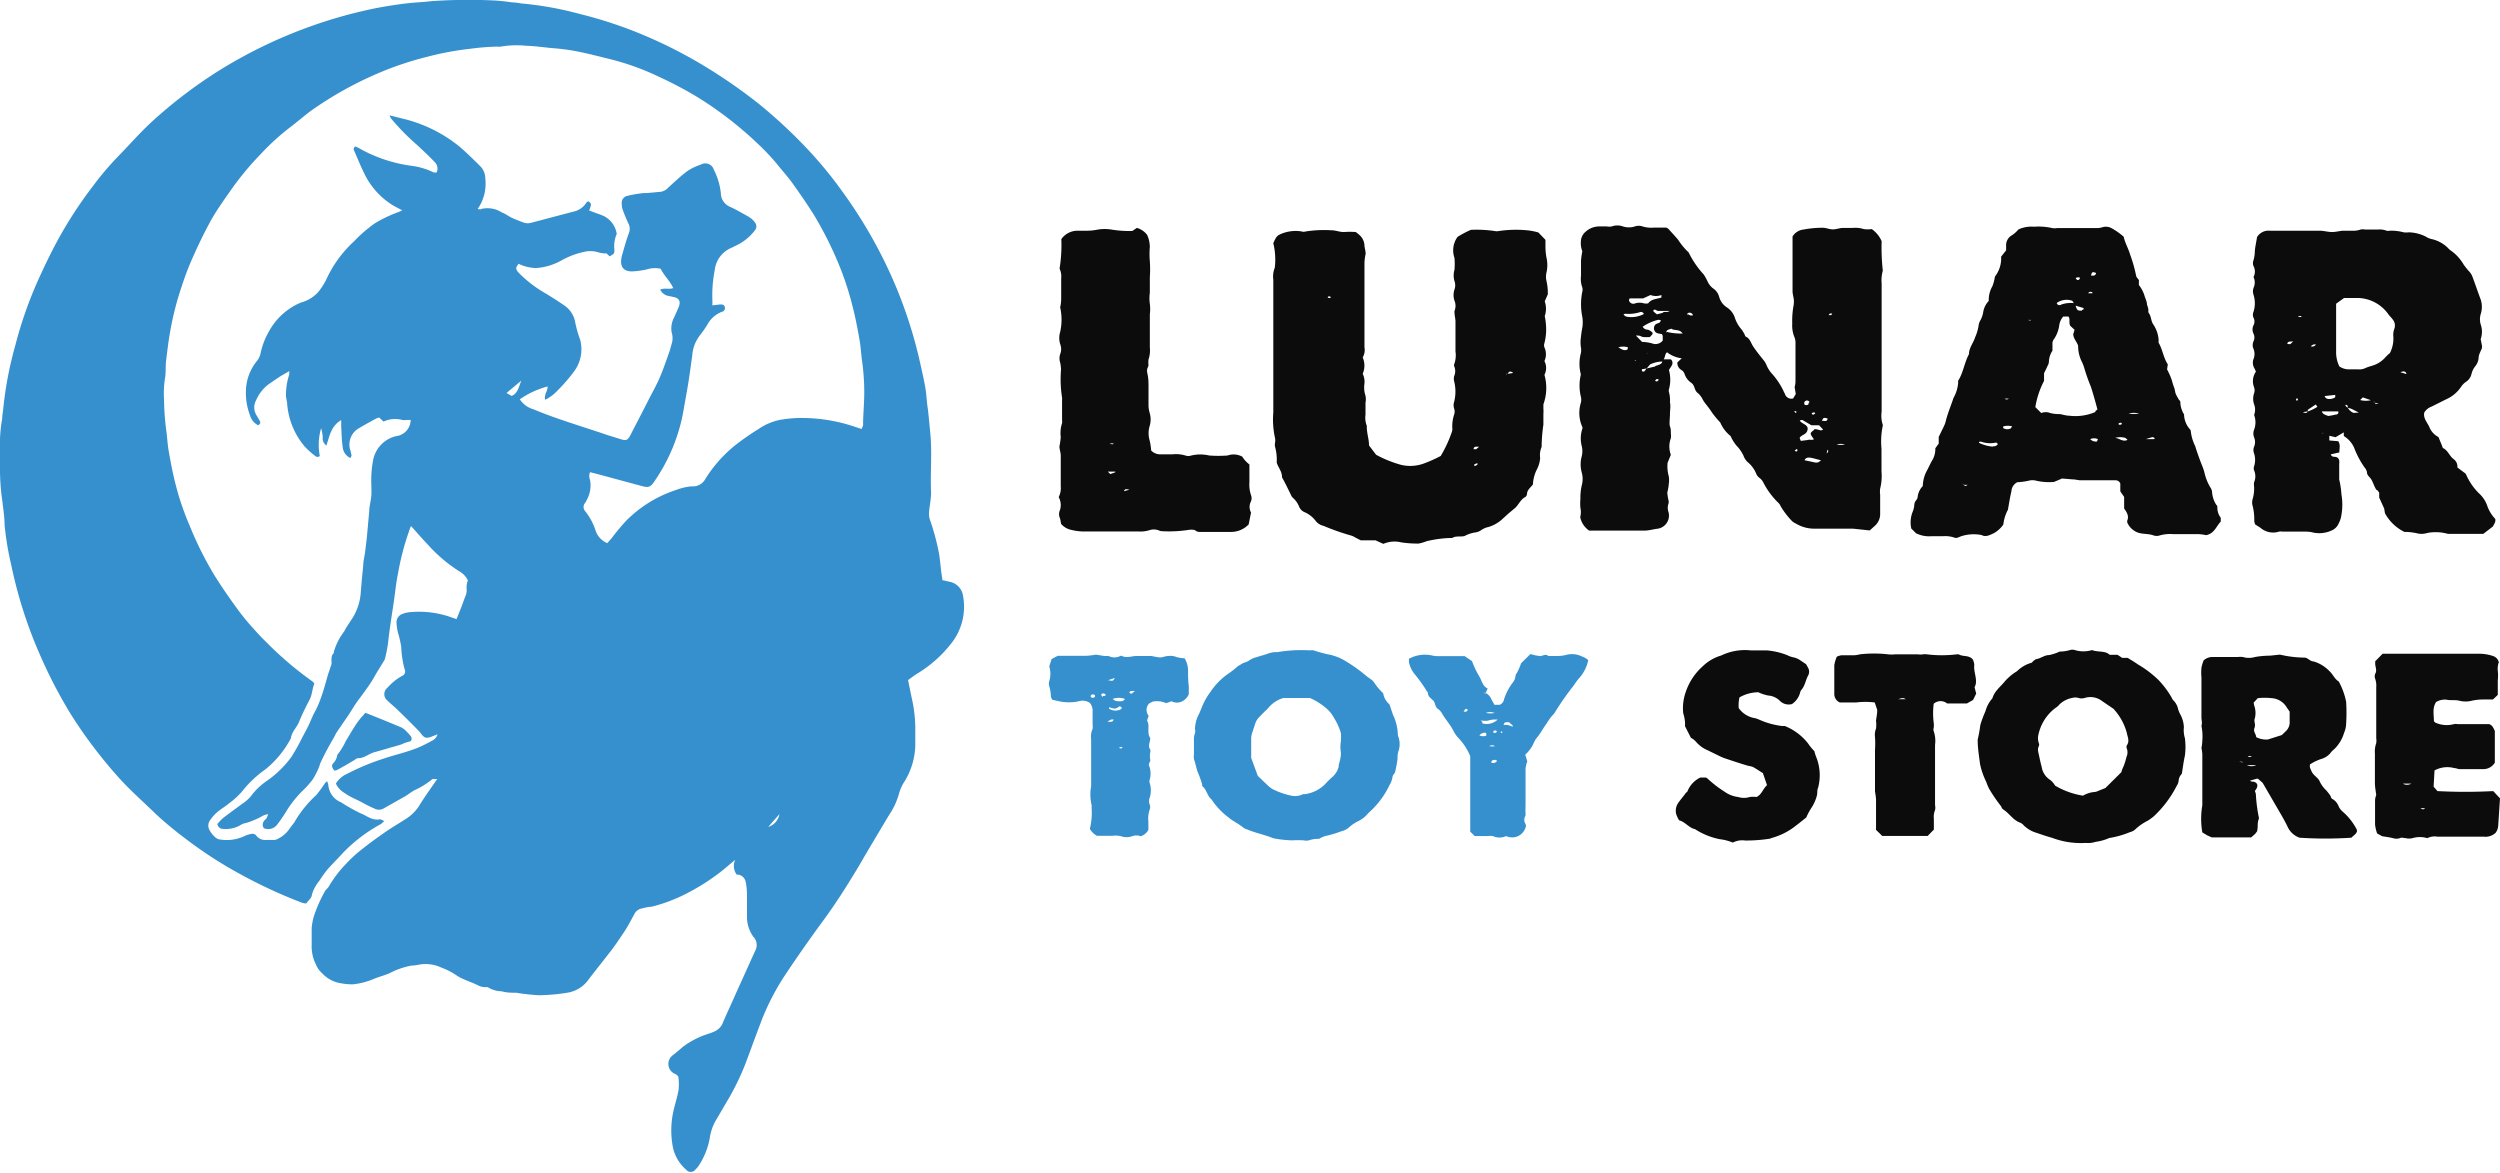
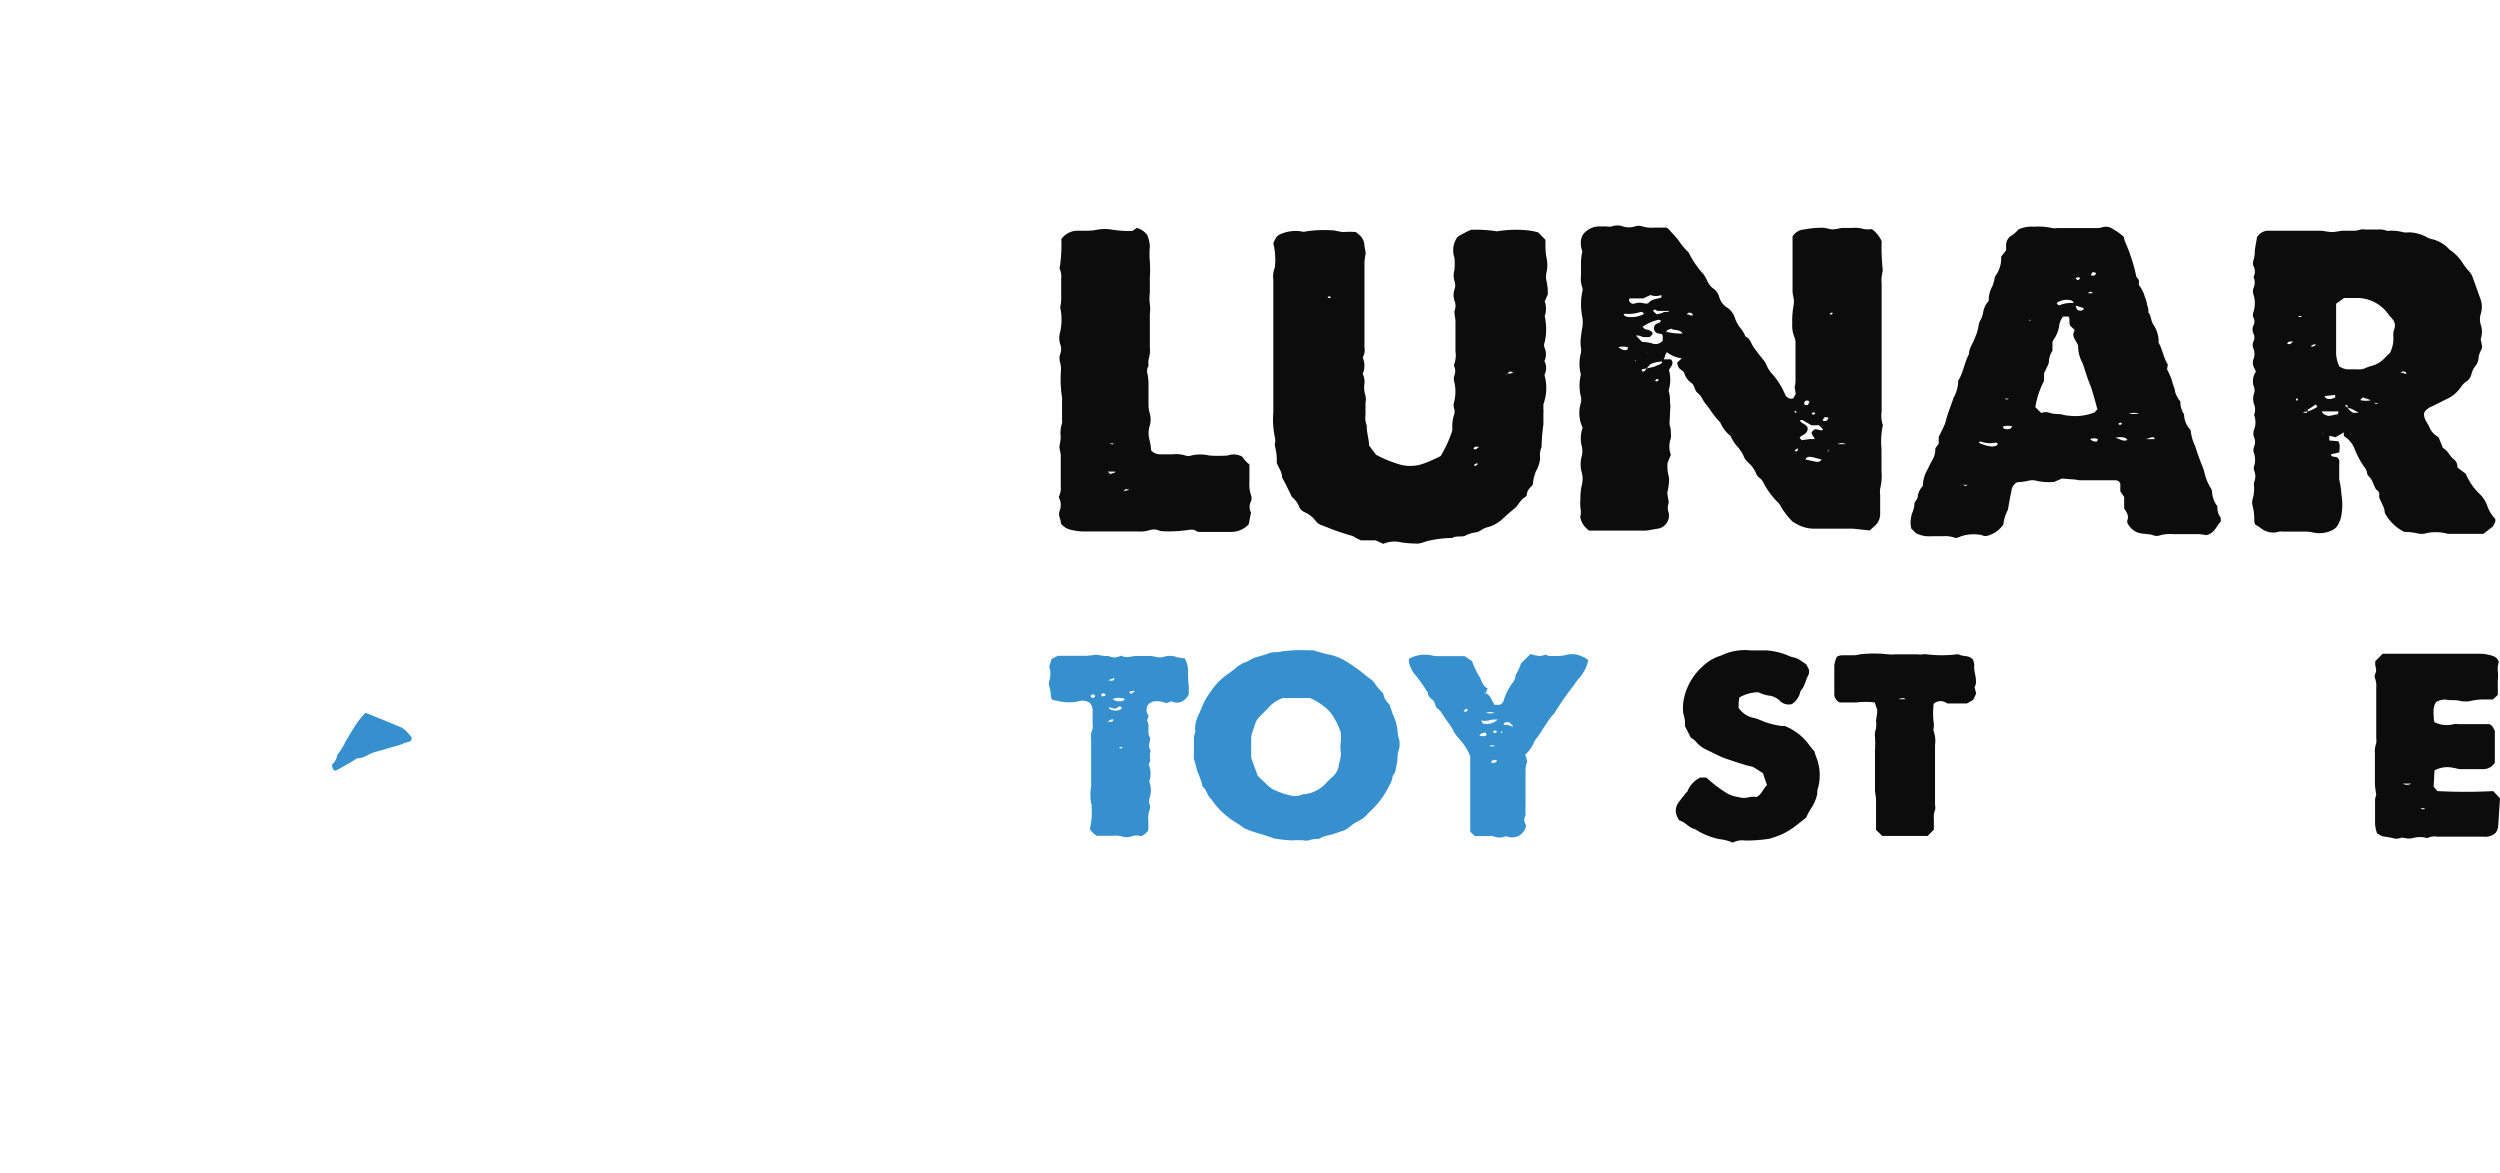
<svg xmlns="http://www.w3.org/2000/svg" id="Layer_1" data-name="Layer 1" viewBox="0 0 169.48 79.5">
  <defs>
    <style>.cls-1{fill:#0d0c0d;}.cls-2{fill:#3690ce;}</style>
  </defs>
-   <path class="cls-1" d="M135.75,37.27l.37-.33a1.09,1.09,0,0,0,.34-.85c0-.42,0-.83,0-1.25a1.41,1.41,0,0,1,0-.41,3.54,3.54,0,0,0,.09-1.17c0-.51,0-1,0-1.53a5.23,5.23,0,0,1,.08-1.53.14.14,0,0,0,0-.11,2,2,0,0,1-.07-.88c0-1.89,0-3.79,0-5.68v-3a2.41,2.41,0,0,1,.08-.87,14.3,14.3,0,0,1-.08-2,1.93,1.93,0,0,0-.67-.82,1.88,1.88,0,0,1-.54,0,1.93,1.93,0,0,0-.75-.08c-.22,0-.44,0-.65,0s-.47.1-.7.1-.45-.11-.69-.11a7,7,0,0,0-1.29.12,1,1,0,0,0-.75.47c0,1.23,0,2.5,0,3.76a3.06,3.06,0,0,0,.07.4,1.53,1.53,0,0,1,0,.52,5.67,5.67,0,0,0-.09,1.23,2.05,2.05,0,0,0,.15.92,1.08,1.08,0,0,1,.07.46v2.37c0,.19,0,.39-.06.55l.08.47-.18.3A.45.45,0,0,1,130,28a2.26,2.26,0,0,1-.11-.22,4.88,4.88,0,0,0-.75-1.12,1.93,1.93,0,0,1-.38-.59,1.41,1.41,0,0,0-.24-.39c-.22-.27-.44-.55-.64-.84s-.22-.55-.51-.7c-.06,0-.08-.13-.12-.2a3,3,0,0,0-.19-.3,2.23,2.23,0,0,1-.44-.76,1.33,1.33,0,0,0-.55-.73,1.24,1.24,0,0,1-.52-.7,1,1,0,0,0-.43-.6,1.23,1.23,0,0,1-.36-.46,3.54,3.54,0,0,0-.26-.47,6.31,6.31,0,0,1-1-1.45.35.35,0,0,0-.11-.13,4.68,4.68,0,0,1-.63-.78c-.21-.25-.44-.49-.66-.74l-.13-.08h-.86a2,2,0,0,1-.76-.08.78.78,0,0,0-.52,0,1.32,1.32,0,0,1-.81,0,1.08,1.08,0,0,0-.75,0,1,1,0,0,1-.35,0h-.53a1.38,1.38,0,0,0-.91.37.89.89,0,0,0-.31.67,1.42,1.42,0,0,0,.1.64,6.33,6.33,0,0,0-.09.63c0,.17,0,.35,0,.52s0,.35,0,.52a1.64,1.64,0,0,0,.08.76.6.6,0,0,1,0,.35,4.26,4.26,0,0,0,0,1.63,2.26,2.26,0,0,1,0,.82q-.06.31-.09.63a2.29,2.29,0,0,0,0,.64,1,1,0,0,1,0,.41,2.85,2.85,0,0,0,0,1.45,3.17,3.17,0,0,0,0,1.5.81.81,0,0,1,0,.41,2.36,2.36,0,0,0,0,1.39l.12.32a2.07,2.07,0,0,0-.06,1.23,1.47,1.47,0,0,1,0,.69,2.05,2.05,0,0,0,0,1.1,1.65,1.65,0,0,1,0,.88,3.67,3.67,0,0,0-.09.93,2.89,2.89,0,0,0,0,.59,1.37,1.37,0,0,1,0,.57.17.17,0,0,0,0,.12,1.46,1.46,0,0,0,.59.85h3c.26,0,.52,0,.77,0s.54-.08.81-.12a.9.9,0,0,0,.8-1.14.86.86,0,0,1,0-.57.46.46,0,0,0,0-.23,3.28,3.28,0,0,1-.08-.52,3.51,3.51,0,0,0,.1-.58,1.78,1.78,0,0,0,0-.52,2.45,2.45,0,0,1-.08-.92l.22-.54a1.59,1.59,0,0,1,0-1.12,1.3,1.3,0,0,0,0-.34c0-.16,0-.31-.06-.47s0-.54,0-.82.06-.54,0-.81a2.09,2.09,0,0,0-.07-.7.33.33,0,0,1,0-.17,2.46,2.46,0,0,0,0-1.32c.07-.12.15-.21.2-.32a.32.32,0,0,0-.07-.4h-.49c.11-.13.07-.34.23-.48a2,2,0,0,0,1,.41l-.3.28a.56.56,0,0,0,.27.51.49.49,0,0,1,.22.27,1.17,1.17,0,0,0,.45.6c.26.17.2.52.44.69a1.34,1.34,0,0,1,.35.46,2.6,2.6,0,0,0,.27.38c.11.15.22.28.31.43a6,6,0,0,0,.6.73,2.36,2.36,0,0,0,.7.92,2.69,2.69,0,0,0,.41.66,2.52,2.52,0,0,1,.46.66,1.11,1.11,0,0,0,.28.44,2,2,0,0,1,.59.8.64.64,0,0,0,.21.27.91.91,0,0,1,.29.36,5.3,5.3,0,0,0,1,1.34.67.67,0,0,1,.16.24,5.46,5.46,0,0,0,.77,1,.89.89,0,0,0,.25.16,2.43,2.43,0,0,0,1.29.35c.86,0,1.73,0,2.6,0ZM118.6,21.69l0,0v0Zm3.1-.48a.06.06,0,0,1,0,0h0Zm-2.21.33h.9l.5-.23a1.05,1.05,0,0,0,.74,0l0,.17c-.3.11-.67.08-.9.4a1.22,1.22,0,0,1-.27,0,1,1,0,0,0-.62,0,.3.3,0,0,1-.41-.22S119.46,21.54,119.49,21.54ZM119,32.25l-.14,0s0,0,0,0l.1,0Zm.35-7.26c-.23.14-.42,0-.64-.14a1.28,1.28,0,0,1,.65,0C119.34,24.92,119.35,25,119.33,25Zm-.06-2.21c-.07,0-.13-.06-.2-.11s.07-.09.09-.09a2.56,2.56,0,0,0,1-.11.2.2,0,0,1,.26.13A1.84,1.84,0,0,1,119.27,22.78Zm.61,3-.09-.05,0,0,.09,0Zm0-1.72a.86.86,0,0,1,.16,0c.12,0,.22.08.34.1a3.36,3.36,0,0,0,.45,0l.18-.2c0-.06,0-.13-.07-.16a.77.77,0,0,0-.25-.14c-.13,0-.26-.05-.35-.2a3.16,3.16,0,0,1,1.06-.47s.1,0,.18.05a.56.56,0,0,1-.1.14c-.08.05-.19.06-.26.12a.36.36,0,0,0,.09.59,2.17,2.17,0,0,0,.33.07,1.33,1.33,0,0,1,.06.12v.32a.63.63,0,0,1-.72.19,2.73,2.73,0,0,0-.68-.1Zm.83,1.21a.17.17,0,0,1-.1,0s0,0,0,0a.29.29,0,0,1,.1,0Zm.46,1.89c.05-.12.12-.2.26-.12C121.41,27.12,121.35,27.22,121.21,27.13Zm0-1-.56.13-.17.21c-.12,0-.17,0-.15-.16l.32-.05.24-.28a2,2,0,0,1,.82-.19C121.66,26,121.45,26.05,121.25,26.11Zm.52-3.64-.38.1a2.54,2.54,0,0,1-.24-.2.25.25,0,0,1,0-.09c.13-.09.21.06.32.06h.41l.36,0C122.05,22.5,121.9,22.43,121.77,22.47Zm.25,1.34c0-.21.19-.2.34-.27.21.16.55,0,.77.33A4.08,4.08,0,0,1,122,23.81Zm1.42-1.2s0-.12.06-.13a.24.24,0,0,1,.33.15A.33.33,0,0,1,123.44,22.61Zm6.16,8.82-.1,0v0l.13,0Zm.18-2.37s0,0,0,0l.09,0,0,0Zm.33,1.53H130v0h.13Zm1.78-1.32a.27.27,0,0,1,.15-.05s.06,0,.08.06a.11.11,0,0,1,0,0,.51.51,0,0,1-.13.09s-.09,0-.1-.06S131.87,29.28,131.89,29.27Zm-.22-.7c0,.08,0,.14-.12.15s-.17,0-.18-.14A.19.19,0,0,1,131.67,28.57Zm-.93.54.13.08-.09.07-.08-.12S130.74,29.11,130.74,29.11Zm-.08,2.74.22-.16C130.89,31.86,130.83,32,130.66,31.85Zm1.67.75a.53.53,0,0,1-.28,0l-.66-.14c.1-.2.26-.19.41-.17s.44.11.7.17C132.44,32.52,132.39,32.59,132.33,32.6Zm-.46-.75h0l0,0Zm.16-1.44c-.29.23-.29.23,0,.63-.14.08-.29,0-.43.05l-.46.06L131,31c.12-.23.48-.21.54-.56s-.37-.37-.53-.61a.2.2,0,0,1,.26,0l.53.31h.52l.27.29C132.41,30.57,132.26,30.38,132,30.41Zm.53-.58c.11-.27.11-.27.4-.2C132.87,29.85,132.8,29.88,132.56,29.83Zm.33,2.17.06-.25s0,0,0,0S133,31.84,132.89,32Zm.3-9.38a.57.57,0,0,1-.16,0,.37.37,0,0,1,.09-.11s0,0,.08,0S133.21,22.61,133.19,22.62Zm.38,8.8a.6.6,0,0,1,.56,0Z" transform="translate(-9 -1.31)" />
+   <path class="cls-1" d="M135.75,37.27l.37-.33a1.09,1.09,0,0,0,.34-.85c0-.42,0-.83,0-1.25a1.41,1.41,0,0,1,0-.41,3.54,3.54,0,0,0,.09-1.17c0-.51,0-1,0-1.53a5.23,5.23,0,0,1,.08-1.53.14.14,0,0,0,0-.11,2,2,0,0,1-.07-.88c0-1.89,0-3.79,0-5.68v-3a2.41,2.41,0,0,1,.08-.87,14.3,14.3,0,0,1-.08-2,1.93,1.93,0,0,0-.67-.82,1.88,1.88,0,0,1-.54,0,1.93,1.93,0,0,0-.75-.08c-.22,0-.44,0-.65,0s-.47.1-.7.1-.45-.11-.69-.11a7,7,0,0,0-1.29.12,1,1,0,0,0-.75.47c0,1.23,0,2.5,0,3.76a3.06,3.06,0,0,0,.07.4,1.53,1.53,0,0,1,0,.52,5.67,5.67,0,0,0-.09,1.23,2.05,2.05,0,0,0,.15.92,1.08,1.08,0,0,1,.07.46v2.37c0,.19,0,.39-.06.55l.08.47-.18.3A.45.45,0,0,1,130,28a2.26,2.26,0,0,1-.11-.22,4.88,4.88,0,0,0-.75-1.12,1.93,1.93,0,0,1-.38-.59,1.41,1.41,0,0,0-.24-.39c-.22-.27-.44-.55-.64-.84s-.22-.55-.51-.7c-.06,0-.08-.13-.12-.2a3,3,0,0,0-.19-.3,2.23,2.23,0,0,1-.44-.76,1.33,1.33,0,0,0-.55-.73,1.24,1.24,0,0,1-.52-.7,1,1,0,0,0-.43-.6,1.23,1.23,0,0,1-.36-.46,3.54,3.54,0,0,0-.26-.47,6.31,6.31,0,0,1-1-1.45.35.35,0,0,0-.11-.13,4.68,4.68,0,0,1-.63-.78c-.21-.25-.44-.49-.66-.74l-.13-.08h-.86a2,2,0,0,1-.76-.08.78.78,0,0,0-.52,0,1.32,1.32,0,0,1-.81,0,1.08,1.08,0,0,0-.75,0,1,1,0,0,1-.35,0h-.53a1.38,1.38,0,0,0-.91.37.89.89,0,0,0-.31.67,1.42,1.42,0,0,0,.1.64,6.33,6.33,0,0,0-.09.63c0,.17,0,.35,0,.52s0,.35,0,.52a1.64,1.64,0,0,0,.08.76.6.6,0,0,1,0,.35,4.26,4.26,0,0,0,0,1.63,2.26,2.26,0,0,1,0,.82q-.06.31-.09.63a2.29,2.29,0,0,0,0,.64,1,1,0,0,1,0,.41,2.85,2.85,0,0,0,0,1.45,3.17,3.17,0,0,0,0,1.5.81.81,0,0,1,0,.41,2.36,2.36,0,0,0,0,1.39l.12.32a2.07,2.07,0,0,0-.06,1.23,1.47,1.47,0,0,1,0,.69,2.05,2.05,0,0,0,0,1.1,1.65,1.65,0,0,1,0,.88,3.67,3.67,0,0,0-.09.93,2.89,2.89,0,0,0,0,.59,1.37,1.37,0,0,1,0,.57.17.17,0,0,0,0,.12,1.46,1.46,0,0,0,.59.85h3c.26,0,.52,0,.77,0s.54-.08.81-.12a.9.9,0,0,0,.8-1.14.86.86,0,0,1,0-.57.46.46,0,0,0,0-.23,3.28,3.28,0,0,1-.08-.52,3.51,3.51,0,0,0,.1-.58,1.78,1.78,0,0,0,0-.52,2.45,2.45,0,0,1-.08-.92l.22-.54a1.59,1.59,0,0,1,0-1.12,1.3,1.3,0,0,0,0-.34c0-.16,0-.31-.06-.47s0-.54,0-.82.06-.54,0-.81a2.09,2.09,0,0,0-.07-.7.33.33,0,0,1,0-.17,2.46,2.46,0,0,0,0-1.32c.07-.12.15-.21.2-.32a.32.32,0,0,0-.07-.4h-.49c.11-.13.07-.34.23-.48a2,2,0,0,0,1,.41l-.3.28a.56.56,0,0,0,.27.51.49.49,0,0,1,.22.27,1.17,1.17,0,0,0,.45.6c.26.17.2.52.44.69a1.34,1.34,0,0,1,.35.46,2.6,2.6,0,0,0,.27.38c.11.15.22.28.31.43a6,6,0,0,0,.6.73,2.36,2.36,0,0,0,.7.92,2.69,2.69,0,0,0,.41.66,2.52,2.52,0,0,1,.46.66,1.11,1.11,0,0,0,.28.44,2,2,0,0,1,.59.8.64.64,0,0,0,.21.27.91.91,0,0,1,.29.36,5.3,5.3,0,0,0,1,1.34.67.67,0,0,1,.16.24,5.46,5.46,0,0,0,.77,1,.89.89,0,0,0,.25.16,2.43,2.43,0,0,0,1.29.35c.86,0,1.73,0,2.6,0ZM118.6,21.69l0,0v0Zm3.1-.48a.06.06,0,0,1,0,0h0Zm-2.21.33h.9l.5-.23a1.05,1.05,0,0,0,.74,0l0,.17c-.3.11-.67.08-.9.4a1.22,1.22,0,0,1-.27,0,1,1,0,0,0-.62,0,.3.3,0,0,1-.41-.22S119.46,21.54,119.49,21.54ZM119,32.25l-.14,0s0,0,0,0l.1,0Zm.35-7.26c-.23.14-.42,0-.64-.14a1.28,1.28,0,0,1,.65,0C119.34,24.92,119.35,25,119.33,25Zm-.06-2.21c-.07,0-.13-.06-.2-.11s.07-.09.09-.09a2.56,2.56,0,0,0,1-.11.2.2,0,0,1,.26.13A1.84,1.84,0,0,1,119.27,22.78Zm.61,3-.09-.05,0,0,.09,0Zm0-1.72a.86.86,0,0,1,.16,0c.12,0,.22.08.34.1a3.36,3.36,0,0,0,.45,0l.18-.2c0-.06,0-.13-.07-.16a.77.77,0,0,0-.25-.14c-.13,0-.26-.05-.35-.2a3.16,3.16,0,0,1,1.06-.47s.1,0,.18.05a.56.56,0,0,1-.1.14c-.08.05-.19.06-.26.12a.36.36,0,0,0,.09.59,2.17,2.17,0,0,0,.33.07,1.33,1.33,0,0,1,.06.12v.32a.63.63,0,0,1-.72.19,2.73,2.73,0,0,0-.68-.1Zm.83,1.21a.17.17,0,0,1-.1,0s0,0,0,0a.29.29,0,0,1,.1,0Zm.46,1.89c.05-.12.12-.2.26-.12C121.41,27.12,121.35,27.22,121.21,27.13Zm0-1-.56.13-.17.21c-.12,0-.17,0-.15-.16l.32-.05.24-.28a2,2,0,0,1,.82-.19C121.66,26,121.45,26.05,121.25,26.11Zm.52-3.64-.38.1a2.54,2.54,0,0,1-.24-.2.25.25,0,0,1,0-.09c.13-.09.21.06.32.06h.41l.36,0C122.05,22.5,121.9,22.43,121.77,22.47Zm.25,1.34c0-.21.19-.2.34-.27.21.16.55,0,.77.33A4.08,4.08,0,0,1,122,23.81Zm1.42-1.2s0-.12.06-.13a.24.24,0,0,1,.33.15A.33.33,0,0,1,123.44,22.61Zm6.16,8.82-.1,0v0l.13,0Zm.18-2.37s0,0,0,0l.09,0,0,0Zm.33,1.53H130v0h.13Zm1.78-1.32a.27.27,0,0,1,.15-.05s.06,0,.08.06a.11.11,0,0,1,0,0,.51.51,0,0,1-.13.09s-.09,0-.1-.06S131.87,29.28,131.89,29.27Zm-.22-.7c0,.08,0,.14-.12.15s-.17,0-.18-.14A.19.19,0,0,1,131.67,28.57Zm-.93.54.13.08-.09.07-.08-.12S130.74,29.11,130.74,29.11m-.08,2.74.22-.16C130.89,31.86,130.83,32,130.66,31.85Zm1.67.75a.53.53,0,0,1-.28,0l-.66-.14c.1-.2.26-.19.41-.17s.44.11.7.17C132.44,32.52,132.39,32.59,132.33,32.6Zm-.46-.75h0l0,0Zm.16-1.44c-.29.23-.29.23,0,.63-.14.08-.29,0-.43.05l-.46.06L131,31c.12-.23.48-.21.54-.56s-.37-.37-.53-.61a.2.2,0,0,1,.26,0l.53.31h.52l.27.29C132.41,30.57,132.26,30.38,132,30.41Zm.53-.58c.11-.27.11-.27.4-.2C132.87,29.85,132.8,29.88,132.56,29.83Zm.33,2.17.06-.25s0,0,0,0S133,31.84,132.89,32Zm.3-9.38a.57.57,0,0,1-.16,0,.37.37,0,0,1,.09-.11s0,0,.08,0S133.21,22.61,133.19,22.62Zm.38,8.8a.6.6,0,0,1,.56,0Z" transform="translate(-9 -1.31)" />
  <path class="cls-1" d="M105.71,38a8.09,8.09,0,0,1,1.62-.22s.09,0,.12,0c.25-.16.54-.06.83-.13a2.23,2.23,0,0,1,.7-.24.9.9,0,0,0,.43-.16,1.35,1.35,0,0,1,.48-.21,2.39,2.39,0,0,0,1-.58l.35-.32.49-.41c.24-.23.36-.57.68-.73a.33.33,0,0,0,.11-.2c0-.28.25-.44.4-.65a2.52,2.52,0,0,1,.26-1,2,2,0,0,0,.23-.79,1.39,1.39,0,0,1,.1-.75,11.12,11.12,0,0,1,.12-1.52c0-.23,0-.47,0-.71a2,2,0,0,0,0-.35c0-.12,0-.23,0-.31a3.25,3.25,0,0,0,.07-2,1,1,0,0,0,0-.93,1.12,1.12,0,0,0,0-.93.42.42,0,0,1,0-.29,3.74,3.74,0,0,0,.1-1.29,3.93,3.93,0,0,0-.08-.54,1.52,1.52,0,0,0,0-1l.21-.48a3.77,3.77,0,0,0-.09-.9,1.26,1.26,0,0,1,0-.58,2.26,2.26,0,0,0,0-1,4.05,4.05,0,0,1-.07-.7c0-.17,0-.35,0-.51l-.48-.5a4.19,4.19,0,0,0-.79-.15,7.87,7.87,0,0,0-1.94.06.54.54,0,0,1-.18,0,8.53,8.53,0,0,0-1.66-.09,6.41,6.41,0,0,0-.91.48,1.55,1.55,0,0,0-.21,1.42,4.42,4.42,0,0,1,0,.82,1.36,1.36,0,0,0,0,.75.83.83,0,0,1,0,.58,1.2,1.2,0,0,0,0,.75.91.91,0,0,1,0,.71c0,.28.06.48.07.67,0,.69,0,1.38,0,2.07a1.73,1.73,0,0,1-.09.87.17.17,0,0,0,0,.12.85.85,0,0,1,0,.68.7.7,0,0,0,0,.35,2.84,2.84,0,0,1,0,1.39.73.73,0,0,0,0,.46.63.63,0,0,1,0,.4,2.55,2.55,0,0,0-.12,1,1,1,0,0,1-.07.28,8.55,8.55,0,0,1-.72,1.53,9.5,9.5,0,0,1-1.14.51,2.67,2.67,0,0,1-1.56.09,8,8,0,0,1-1.68-.68l-.48-.63c0-.44-.17-.87-.15-1.33a1.46,1.46,0,0,1-.09-.75c0-.27,0-.55,0-.82a1.21,1.21,0,0,0,0-.47,1.78,1.78,0,0,1-.08-.76,1.22,1.22,0,0,0-.11-.73,1.38,1.38,0,0,0,0-1.11,1,1,0,0,0,.12-.69c0-1.08,0-2.17,0-3.25,0-.83,0-1.66,0-2.49a3.37,3.37,0,0,1,.08-.59c0-.21-.07-.38-.08-.56a1,1,0,0,0-.3-.68,2.47,2.47,0,0,0-.29-.24,5.46,5.46,0,0,0-.81,0c-.31,0-.58-.13-.87-.12a8.17,8.17,0,0,0-1.71.08.44.44,0,0,1-.28,0,2.54,2.54,0,0,0-1.49.21.59.59,0,0,0-.26.24,2.81,2.81,0,0,0-.17.35,4.67,4.67,0,0,1,.1,1.66,1.58,1.58,0,0,0-.1.81v6.27c0,.91,0,1.81,0,2.72a5.81,5.81,0,0,0,.12,1.76.94.94,0,0,1,0,.29.69.69,0,0,0,0,.29,3.34,3.34,0,0,1,.11,1.07c.11.35.37.61.36,1,.24.42.44.86.66,1.3,0,0,.05.06.08.09a1.57,1.57,0,0,1,.41.57.68.68,0,0,0,.4.41,1.88,1.88,0,0,1,.73.58.93.93,0,0,0,.54.34,15.51,15.51,0,0,0,1.88.66,1.11,1.11,0,0,1,.27.13l.37.19h1l.53.24a1.9,1.9,0,0,1,1.22-.1,7.67,7.67,0,0,0,1.17.08A2.91,2.91,0,0,0,105.71,38Zm5.84-11.4-.33.05C111.29,26.47,111.38,26.48,111.55,26.55Zm-.38.07,0,0-.06.06S111.16,26.62,111.17,26.62Zm-2,6.14-.19.1-.06-.09a1.18,1.18,0,0,1,.19-.1s.06,0,.08,0S109.14,32.76,109.13,32.76ZM109,31.6a1.11,1.11,0,0,1,.27,0c-.12.09-.15.14-.2.16s-.1,0-.15,0S108.92,31.62,109,31.6ZM107.84,33v0h-.13v0ZM99,21.46c.07-.09.15-.07.23,0A.15.15,0,0,1,99,21.46Zm3,12.91,0,0h0Z" transform="translate(-9 -1.31)" />
  <path class="cls-1" d="M170.63,35.79l.05.31A3,3,0,0,0,172,37.37a3.8,3.8,0,0,1,.84.09,1.26,1.26,0,0,0,.64,0,2.41,2.41,0,0,1,.53-.07,3,3,0,0,1,.93.11h2.41L178,37c.07-.15.2-.29.16-.51a2.49,2.49,0,0,1-.52-.82,2.05,2.05,0,0,0-.6-.93,4,4,0,0,1-.7-.94c-.08-.14-.14-.28-.19-.38l-.56-.42a.62.62,0,0,0-.26-.57c-.27-.2-.37-.56-.68-.73-.06,0-.08-.13-.11-.2s-.15-.36-.23-.56a1.32,1.32,0,0,1-.64-.73c-.16-.3-.41-.59-.32-.94a.94.94,0,0,1,.48-.39l1-.5a2.36,2.36,0,0,0,1-.83,1.3,1.3,0,0,1,.32-.34.85.85,0,0,0,.4-.56,1.34,1.34,0,0,1,.26-.52,1,1,0,0,0,.22-.59,1,1,0,0,1,.1-.34c.05-.14.16-.28.13-.44s-.06-.31-.09-.46a1.5,1.5,0,0,0,0-1,1.25,1.25,0,0,1,0-.69,1.6,1.6,0,0,0,0-1c-.2-.53-.38-1.07-.58-1.6a1.23,1.23,0,0,0-.23-.33c-.12-.13-.22-.27-.33-.41a3,3,0,0,0-.92-1,.74.74,0,0,1-.13-.12,2.25,2.25,0,0,0-1.17-.64,1.27,1.27,0,0,1-.38-.17,2.72,2.72,0,0,0-1.12-.28,1.43,1.43,0,0,1-.36,0,3.25,3.25,0,0,0-.93-.11.58.58,0,0,1-.23,0,1.3,1.3,0,0,0-.58-.08h-.89a.68.68,0,0,0-.29,0,1.43,1.43,0,0,1-.58.08c-.2,0-.4,0-.59,0s-.5.09-.76.09-.54-.08-.81-.09h-3.43a.91.91,0,0,0-.85.43c-.05.32-.12.62-.15.93a2.35,2.35,0,0,1-.09.64.55.55,0,0,0,0,.4.78.78,0,0,1,0,.74.87.87,0,0,1,0,.74.73.73,0,0,0,0,.46,1.91,1.91,0,0,1,0,1.16.5.5,0,0,0,0,.4.54.54,0,0,1,0,.51.64.64,0,0,0,0,.57.59.59,0,0,1,0,.52.61.61,0,0,0,0,.51.92.92,0,0,1,0,.69.74.74,0,0,0,.06.63,1,1,0,0,1,.1.23,1.13,1.13,0,0,0-.12,1.06.62.62,0,0,1,0,.4,1.14,1.14,0,0,0,0,.75,1,1,0,0,1,0,.72,1.41,1.41,0,0,1,0,1,.72.72,0,0,0,0,.52.81.81,0,0,1,0,.63.61.61,0,0,0,0,.46,1.44,1.44,0,0,1,0,.87.4.4,0,0,0,0,.28,1,1,0,0,1,0,.8,1,1,0,0,0,0,.3,2.49,2.49,0,0,1-.09.81.87.87,0,0,0,0,.53,3.74,3.74,0,0,1,.1,1,1.41,1.41,0,0,0,.06.22l.36.23a1.31,1.31,0,0,0,1.26.26.64.64,0,0,1,.24,0h1.6a1.88,1.88,0,0,1,.46.06,2,2,0,0,0,1.27-.14.89.89,0,0,0,.48-.49,1.67,1.67,0,0,0,.18-.56,4.12,4.12,0,0,0,0-1.4,5.81,5.81,0,0,0-.15-1c0-.36,0-.71,0-1.07a.86.86,0,0,0,0-.23.5.5,0,0,0-.06-.13c-.17-.21-.42,0-.51-.28l.58-.13c0-.28.09-.53-.08-.76l-.6-.05,0-.32.42.1.56-.33,0,.23a.42.42,0,0,0,.12.1,1.75,1.75,0,0,1,.58.71,5.92,5.92,0,0,0,.71,1.34.69.69,0,0,1,.16.32c0,.22.2.33.3.5s.17.39.27.58.11.11.16.17l.1.14,0,.33ZM172,33.9h-.14v0H172Zm.1-7.24-.38-.12C171.94,26.47,172.08,26.45,172.14,26.66Zm-.47-4.89.13,0,0,0-.1,0ZM166,24.66a.27.27,0,0,1-.35.12C165.83,24.65,165.83,24.65,166,24.66Zm-1.95-.05c.07-.2.23-.12.41-.16C164.25,24.67,164.25,24.67,164.06,24.61Zm.7,3.85s-.09,0-.09,0a.61.61,0,0,1,0-.13l.12,0A.31.31,0,0,1,164.76,28.46Zm.06-5.68v-.05l.2,0v.08Zm.22-1.7h.12v0H165Zm.08,8.17.33-.05C165.39,29.33,165.29,29.33,165.12,29.25Zm.28,1.94-.14,0,.05,0,.09,0Zm.06-2s0-.08,0-.1l.54-.36.11.16A2.84,2.84,0,0,1,165.46,29.2Zm5.38-1.12h0s0,0,0,0Zm.2.23a.09.09,0,0,1,0,0l.05.06Zm-3.72-.22c0,.05,0,.11,0,.15s-.22.13-.36.13-.28,0-.36-.2Zm-.94,1.06s0,0,0,0l-.06-.05Zm.06,1.54c.07-.06.06,0,.08,0Zm.92-1.27a4,4,0,0,1-.52.1c-.16-.07-.36-.1-.43-.31h1a.7.7,0,0,1,.12,0C167.55,29.37,167.44,29.4,167.36,29.42Zm.61-.64c.21-.05.19.08.21.18A.31.31,0,0,1,168,28.78Zm.87,2.39h-.14v0h.14Zm-.28-1.86a.75.75,0,0,1-.38-.34,1.2,1.2,0,0,1,.27.08l.47.24Zm.59.93-.09,0s0,0,0,0l.1,0S169.17,30.25,169.15,30.24Zm.36-.75,0,0s0,0,0,0h0l.07.06ZM169,28.43l.18-.18.55.19A1.51,1.51,0,0,1,169,28.43Zm.77-2.31a2.55,2.55,0,0,0-.39.13.94.94,0,0,1-.51.1c-.2,0-.4,0-.6,0a1.15,1.15,0,0,1-.68-.2,2.19,2.19,0,0,1-.22-1c0-.9,0-1.81,0-2.72,0-.17,0-.35,0-.53l.54-.39h.88a2.6,2.6,0,0,1,2.14,1.13c.08.11.19.2.27.32a.64.64,0,0,1,.11.66,1.16,1.16,0,0,0-.06.52,2.16,2.16,0,0,1-.23,1.1,3.09,3.09,0,0,0-.29.27A1.89,1.89,0,0,1,169.75,26.12Zm.13,2.45c.07-.07.06,0,.07,0Zm.14.13s0-.06-.06-.09l.28.06C170.09,28.69,170.05,28.71,170,28.7Z" transform="translate(-9 -1.31)" />
  <path class="cls-1" d="M159.55,36.67c0-.11,0-.21,0-.26a1.1,1.1,0,0,1-.23-.71c0-.05,0-.11-.07-.16a1.84,1.84,0,0,1-.29-.89.68.68,0,0,0-.13-.32,3.46,3.46,0,0,1-.39-1c-.07-.28-.2-.55-.3-.83s-.23-.62-.32-.94a3,3,0,0,1-.3-1,.23.23,0,0,0-.07-.16,1.58,1.58,0,0,1-.39-1,1.61,1.61,0,0,1-.25-.83s0-.07-.05-.11-.17-.26-.24-.4-.07-.3-.12-.45a4.16,4.16,0,0,1-.16-.5,5,5,0,0,0-.33-.76l.05-.34c-.3-.45-.35-1-.62-1.46a.47.47,0,0,1,0-.17,2.14,2.14,0,0,0-.38-1.1c-.15-.24-.12-.52-.29-.75-.06-.08,0-.22-.05-.34a1.42,1.42,0,0,0-.07-.22c0-.23-.13-.45-.19-.68a2.37,2.37,0,0,0-.36-.66.76.76,0,0,1,0-.11l0-.22c-.07-.11-.18-.2-.19-.31a9.85,9.85,0,0,0-.4-1.41c-.12-.42-.36-.82-.44-1.22a4.48,4.48,0,0,0-.86-.6.8.8,0,0,0-.57-.05,1.13,1.13,0,0,1-.41.06h-2.66a1,1,0,0,1-.35,0,4.26,4.26,0,0,0-1.23-.09,2.13,2.13,0,0,0-1.05.18,2.3,2.3,0,0,1-.43.39A.77.77,0,0,0,145,18c0,.1,0,.2,0,.28l-.34.43a2,2,0,0,1-.42,1.35,3,3,0,0,1-.17.65,1.9,1.9,0,0,0-.25,1,1.43,1.43,0,0,0-.38.8,1.78,1.78,0,0,1-.17.49.91.91,0,0,0-.13.33,3,3,0,0,1-.24.84c-.12.39-.42.72-.42,1.15-.31.57-.38,1.24-.73,1.8a.21.21,0,0,0,0,.11,2.51,2.51,0,0,1-.32,1.06c-.17.52-.38,1-.52,1.56a1.74,1.74,0,0,1-.14.38l-.34.7v.45l-.23.32a1.5,1.5,0,0,1-.25.88c-.1.19-.19.38-.29.58a2.28,2.28,0,0,0-.31,1.1,1.25,1.25,0,0,0-.35.75.37.37,0,0,1-.1.21.58.58,0,0,0-.13.38,1.72,1.72,0,0,1-.1.39,1.93,1.93,0,0,0-.1,1.15l.32.32a2,2,0,0,0,1.06.2h.77a1.93,1.93,0,0,1,.84.12c.15,0,.27-.07.37-.11a2.78,2.78,0,0,1,1.4-.09c.3.16.56,0,.83-.12a1.93,1.93,0,0,0,.65-.59,2.74,2.74,0,0,1,.31-1c.09-.5.15-.89.24-1.27a.72.72,0,0,1,.4-.6,4.42,4.42,0,0,0,.76-.1,1,1,0,0,1,.53,0,3.8,3.8,0,0,0,1.2.08l.54-.23.74.06c.18,0,.35.06.53.06h2.36a.34.34,0,0,1,.32.22l0,.53L153,35v.7l0,.08c.16.24.34.48.22.8a.25.25,0,0,0,0,.17,1.22,1.22,0,0,0,.45.53c.4.29.88.17,1.3.32a.69.69,0,0,0,.47,0,2.61,2.61,0,0,1,.88-.08h1.71a3.21,3.21,0,0,1,.53.07C159.13,37.47,159.23,37,159.55,36.67Zm-17.44-2.55a.11.11,0,0,1,0,.05l-.06-.06Zm.08.14s0-.06-.06-.08l.27,0C142.26,34.25,142.22,34.27,142.19,34.26ZM144,33s0,0,0,0l.1,0s0,0,0,0Zm.11-1.41a2.64,2.64,0,0,1-.95-.26c0-.11.12-.08.17-.07a1.86,1.86,0,0,0,1,.05s.08.07.11.1A.32.32,0,0,1,144.1,31.56Zm1.08-3.26c-.12.08-.2.08-.29,0Zm.16,2a.52.52,0,0,1-.55,0s0-.06,0-.11a1.12,1.12,0,0,1,.63,0C145.37,30.23,145.37,30.28,145.34,30.29ZM146.47,23h.22C146.62,23.08,146.54,23,146.47,23Zm4.62-3.14c-.08.14-.08.14-.34.13C150.83,19.73,150.83,19.73,151.09,19.81Zm-.24,1.33-.29,0A.19.19,0,0,1,150.85,21.14Zm-.71,1.18c-.29,0-.33,0-.43-.34l.53.16C150.28,22.27,150.23,22.32,150.14,22.32ZM150,20.14a.15.15,0,0,1-.19.15s-.06-.07-.09-.11S149.91,20.07,150,20.14Zm-1.42-.6v0h0Zm.87,2.15c.05,0,.09.11.14.17a1.94,1.94,0,0,0-.86.1.19.19,0,0,1-.3-.11A1.15,1.15,0,0,1,149.45,21.69ZM147.91,21H148s0,0,0,0,0,0-.06,0S147.86,21,147.91,21Zm3.25,10.24a.53.53,0,0,1-.46-.16.63.63,0,0,1,.52,0Zm-.11-2a3.44,3.44,0,0,1-1.79.25c-.21,0-.42-.08-.63-.11a2.29,2.29,0,0,1-.64-.07.82.82,0,0,0-.61,0l-.4-.4a5.92,5.92,0,0,1,.59-1.78l0-.52c.09-.18.17-.34.24-.5a.62.62,0,0,0,.09-.27,1.39,1.39,0,0,1,.24-.75c0-.07,0-.17,0-.27v-.3a1,1,0,0,1,.06-.16,2.15,2.15,0,0,0,.4-1,1.16,1.16,0,0,1,.27-.59h.35c.15.17,0,.39.13.63l.29.27-.09.29c0,.28.22.49.33.78a2.41,2.41,0,0,0,.28,1.15,2.92,2.92,0,0,1,.14.38,12.69,12.69,0,0,0,.45,1.27c.16.5.3,1,.44,1.53C151.16,29.08,151.11,29.15,151.05,29.17Zm1.79.82c-.09.06-.16.07-.23,0A.15.15,0,0,1,152.84,30ZM152.38,31a1.23,1.23,0,0,1,.71,0s.08.07.14.13C152.91,31.3,152.66,31,152.38,31Zm.93-1.63a.89.89,0,0,1,.7,0ZM155,31.08h-.52v0a4.17,4.17,0,0,1,.42-.13.14.14,0,0,1,.17.12S155,31.08,155,31.08Z" transform="translate(-9 -1.31)" />
  <path class="cls-1" d="M90.28,37.37c.71,0,1.42,0,2.13,0a1.65,1.65,0,0,0,1.24-.51l.16-.8a.81.81,0,0,1,0-.77.58.58,0,0,0,0-.41A2.24,2.24,0,0,1,93.7,34c0-.41,0-.82,0-1.2a2.67,2.67,0,0,1-.29-.27,1.88,1.88,0,0,1-.19-.26,1.22,1.22,0,0,0-1-.08,8.49,8.49,0,0,1-1.24,0,2.65,2.65,0,0,0-1.22,0,.61.61,0,0,1-.4,0,2.2,2.2,0,0,0-.88-.08h-.83a.84.84,0,0,1-.61-.26,4.49,4.49,0,0,0-.1-.67,1.72,1.72,0,0,1,0-1,1.52,1.52,0,0,0,0-.87,2,2,0,0,1-.08-.59c0-.37,0-.75,0-1.12s0-.62-.07-.94,0-.37.07-.57a1.8,1.8,0,0,1,0-.41,1.88,1.88,0,0,0,.09-.81c0-.26,0-.52,0-.77v-.71c0-.26,0-.52,0-.77a2.79,2.79,0,0,0,0-.71,2.68,2.68,0,0,1,0-.75c0-.36,0-.71,0-1.07a7.5,7.5,0,0,0,0-1.06,6,6,0,0,1,0-1,2.08,2.08,0,0,0-.18-.79,1.31,1.31,0,0,0-.7-.48l-.31.21a7.82,7.82,0,0,1-1.37-.09,2.86,2.86,0,0,0-1,0,3.58,3.58,0,0,1-.64.07c-.24,0-.48,0-.71,0a1.35,1.35,0,0,0-1.09.57,9.94,9.94,0,0,1-.12,2,1.27,1.27,0,0,1,.11.67c0,.42,0,.83,0,1.25,0,.21,0,.42-.07.7a3.8,3.8,0,0,1,0,1.68,1.4,1.4,0,0,0,0,.81.92.92,0,0,1,0,.69.93.93,0,0,0,0,.57,2.42,2.42,0,0,1,.06.47A7.92,7.92,0,0,0,81,28.27a.37.37,0,0,1,0,.11V29.8A.63.63,0,0,1,81,30a2.1,2.1,0,0,0-.09.93,4.48,4.48,0,0,1-.09.64c0,.2.09.41.09.63,0,.69,0,1.38,0,2.07a1.35,1.35,0,0,1-.14.74,1.11,1.11,0,0,1,.09.87.67.67,0,0,0,0,.57,3,3,0,0,1,.07.37,1.24,1.24,0,0,0,.73.42,3.63,3.63,0,0,0,.93.1H86.2a2.07,2.07,0,0,0,.7-.08.94.94,0,0,1,.64,0,.6.6,0,0,0,.22.06,8.75,8.75,0,0,0,1.77-.08,1.2,1.2,0,0,1,.46,0C90.09,37.32,90.18,37.36,90.28,37.37Zm-5.77-6c-.1.08-.1.08-.29,0Zm-.23,2.09-.18-.18h.51C84.62,33.33,84.62,33.33,84.28,33.44Zm.91,1.15c.09-.16.09-.16.38-.1Zm1-.22v0h.15v0Z" transform="translate(-9 -1.31)" />
-   <path class="cls-1" d="M157.05,50.6a2,2,0,0,0-.26-.89,2.37,2.37,0,0,1-.13-.32,1.18,1.18,0,0,0-.33-.61.67.67,0,0,1-.12-.2,6.29,6.29,0,0,0-.88-1.17,7.17,7.17,0,0,0-1.4-1.06c-.21-.15-.43-.28-.69-.44l-.37,0-.32-.21-.53,0c-.32-.3-.8-.16-1.2-.32a2,2,0,0,1-1.16,0,.57.57,0,0,0-.34,0,2.4,2.4,0,0,1-.69.1,3,3,0,0,1-.73.24c-.31,0-.57.24-.89.28,0,0-.09.07-.14.1s-.11.14-.18.15a2.24,2.24,0,0,0-.95.56,3.53,3.53,0,0,0-.81.67c-.3.38-.72.67-.86,1.17a2.11,2.11,0,0,0-.47.87,7.55,7.55,0,0,0-.35.94,9.26,9.26,0,0,1-.18,1c0,.55.09,1.09.16,1.64a5,5,0,0,0,.42,1.21,3.45,3.45,0,0,0,.2.48,11.25,11.25,0,0,0,.83,1.21c0,.07.07.15.13.19.42.27.67.73,1.16.9a.66.66,0,0,1,.23.18,2.08,2.08,0,0,0,.86.5c.35.12.7.24,1.06.34a5.51,5.51,0,0,0,2.13.35,2.71,2.71,0,0,1,.29,0,1.53,1.53,0,0,0,.52-.08,3.3,3.3,0,0,0,.93-.26,6.16,6.16,0,0,0,1.41-.4.78.78,0,0,0,.36-.19,3.35,3.35,0,0,1,.82-.57,4.25,4.25,0,0,0,.43-.31,7.44,7.44,0,0,0,1.55-2.06.8.8,0,0,0,.13-.32.75.75,0,0,1,.22-.5c.07-.43.12-.84.21-1.24a4.59,4.59,0,0,0,0-1.17A1.93,1.93,0,0,1,157.05,50.6ZM153.16,52a.75.75,0,0,1,0,.62,4.89,4.89,0,0,1-.19.62,2.18,2.18,0,0,0-.16.42l-1.08,1.07-.52.21A.58.58,0,0,1,151,55a1.83,1.83,0,0,0-.79.25,5.38,5.38,0,0,1-1.89-.68,1.3,1.3,0,0,0-.41-.44,1.26,1.26,0,0,1-.5-.83c-.09-.32-.15-.64-.23-1s.1-.39.05-.57a1.05,1.05,0,0,1-.06-.52,3.06,3.06,0,0,1,1.22-1.94.83.83,0,0,0,.22-.2,1.73,1.73,0,0,1,.88-.45.8.8,0,0,1,.4,0,.7.7,0,0,0,.45,0,1.3,1.3,0,0,1,1.17.22l.72.49a.24.24,0,0,1,.09.08,3.88,3.88,0,0,1,.86,1.58c.05.28.21.56,0,.85C153.15,51.92,153.16,52,153.16,52Z" transform="translate(-9 -1.31)" />
  <path class="cls-2" d="M103.76,51.06a3.25,3.25,0,0,0-.33-1.3l-.23-.69a1.25,1.25,0,0,1-.43-.76,4.27,4.27,0,0,1-.62-.74.86.86,0,0,0-.26-.24c-.09-.07-.19-.13-.28-.21A10.29,10.29,0,0,0,100,46a3.64,3.64,0,0,0-.82-.3,9,9,0,0,1-1.13-.3.57.57,0,0,0-.23,0,9.79,9.79,0,0,0-2.23.12,1.65,1.65,0,0,0-.69.12c-.22.08-.45.13-.67.21a1.56,1.56,0,0,0-.53.22c-.17.14-.37.14-.53.25s-.17.09-.25.15a6.34,6.34,0,0,1-.65.51,4.53,4.53,0,0,0-1.22,1.25,4.23,4.23,0,0,0-.53.92c-.08.19-.16.4-.25.59a2.24,2.24,0,0,0-.26,1,.53.53,0,0,1,0,.28,1.06,1.06,0,0,0-.07.46v1a.92.92,0,0,0,0,.29c.1.28.15.57.24.84a7.78,7.78,0,0,1,.32.88.28.28,0,0,0,0,.11c.31.23.33.67.63.9a4.85,4.85,0,0,0,1.16,1.23c.29.25.67.41,1,.69a.4.4,0,0,0,.16.08c.61.27,1.27.39,1.88.64a7.83,7.83,0,0,0,1.28.14,6.59,6.59,0,0,1,.77,0,.79.79,0,0,0,.35,0,1.84,1.84,0,0,1,.69-.1,1.73,1.73,0,0,1,.49-.21,6.91,6.91,0,0,0,1-.3,1.26,1.26,0,0,0,.61-.33,2.83,2.83,0,0,1,.59-.38,2,2,0,0,0,.52-.38,4.54,4.54,0,0,1,.38-.38,5.84,5.84,0,0,0,1.19-1.67,1.47,1.47,0,0,0,.2-.54c0-.13.15-.23.18-.36a8.15,8.15,0,0,0,.16-.86c0-.19,0-.38.08-.58a1.52,1.52,0,0,0,0-.87A.69.69,0,0,1,103.76,51.06Zm-11.56.22s0,0,0,0l.09,0,0,0Zm.14.61h0l0,0Zm0,2.37,0,0h0Zm0-.57s0,0,0,0l.11,0s0,0,0,0Zm6.12-6.22h.13v0h-.13Zm-1,0,.1,0,0,0-.1,0S97.44,47.45,97.45,47.45Zm-1.36,0s0,0,0,0l-.09,0s0,0,0,0Zm-1.1,0,.07,0s0,0,0,0l-.09,0S95,47.45,95,47.45Zm-1.24,1.72,0,0h0Zm6,4.07a1.39,1.39,0,0,1-.41.7,6,6,0,0,0-.51.5,2.37,2.37,0,0,1-1.39.69.48.48,0,0,0-.12,0,1.2,1.2,0,0,1-.74.11,5.24,5.24,0,0,1-1.33-.46,2.55,2.55,0,0,1-.28-.21l-.71-.68-.45-1.22c0-.36,0-.84,0-1.31a1.4,1.4,0,0,1,.07-.4c.35-1,.15-.72.89-1.48a1.29,1.29,0,0,0,.17-.16A2.07,2.07,0,0,1,96,48.63h1.81a4.58,4.58,0,0,1,1.14.73,2.26,2.26,0,0,1,.5.64,4.23,4.23,0,0,1,.45,1,3.79,3.79,0,0,1,0,.58,2.17,2.17,0,0,0,0,.73C99.92,52.65,99.81,52.94,99.74,53.24Zm1.5.37.09,0,0,0-.1,0Zm0,.67,0,0,.1,0s0,0,0,0Zm.07-3v0l0,0Z" transform="translate(-9 -1.31)" />
-   <path class="cls-1" d="M167.8,56.32a1,1,0,0,1-.27-.38,1,1,0,0,0-.38-.45c-.05,0-.13-.1-.14-.17s-.19-.29-.3-.42a2,2,0,0,1-.45-.61c-.09-.24-.38-.38-.52-.62a3.09,3.09,0,0,1-.14-.32.57.57,0,0,1,0-.22,3.2,3.2,0,0,1,.77-.37,1.26,1.26,0,0,0,.59-.37,1.65,1.65,0,0,1,.29-.3,2.54,2.54,0,0,0,.66-1.1,1.66,1.66,0,0,0,.14-.63,12,12,0,0,0,0-1.47,4.86,4.86,0,0,0-.5-1.38c-.28-.16-.39-.48-.62-.69a2.44,2.44,0,0,0-1.09-.67c-.21,0-.34-.2-.57-.26a7.34,7.34,0,0,1-1.65-.19.5.5,0,0,0-.17,0l-.58.06a5.72,5.72,0,0,0-1,.09,1.44,1.44,0,0,1-.82,0,1.33,1.33,0,0,0-.34,0h-1.66a.89.89,0,0,0-.66.23,2.64,2.64,0,0,0-.15.5,3.43,3.43,0,0,0,0,.64q0,1.07,0,2.13c0,.2,0,.4,0,.59s.07.38,0,.57a3.64,3.64,0,0,1,.06,1,2.63,2.63,0,0,1-.06.5,3.27,3.27,0,0,1,.06.42V55.6c0,.1,0,.2,0,.3a5.39,5.39,0,0,0,0,1.84l.33.2.31.14h2.67l.23-.2a1.42,1.42,0,0,0,.17-.21c.08-.29,0-.58.12-.84a.22.22,0,0,0,0-.11,10.37,10.37,0,0,1-.2-1.57,1.11,1.11,0,0,0-.07-.22,1.21,1.21,0,0,0,.1-.14c.14-.25.07-.42-.19-.49-.08,0-.19,0-.23-.07l.45-.13h.08l.32.28,1.12,1.93c.19.32.37.64.55,1a1.41,1.41,0,0,0,.83.79,26.93,26.93,0,0,0,3.51,0l.29-.26a.75.75,0,0,0,.09-.15.53.53,0,0,0,0-.12A4,4,0,0,0,167.8,56.32ZM161,53l-.21-.09.25.06Zm.56-.43s.05,0,.08.06l-.16,0s-.05,0-.1-.06Zm-.28.61h.68A.76.76,0,0,1,161.26,53.15ZM164,50.84l-.31.3-.94.3a1.45,1.45,0,0,1-.8-.16c0-.2-.21-.37-.12-.6s0-.37,0-.57a1.48,1.48,0,0,0,0-.93,1.44,1.44,0,0,1-.05-.24l.28-.3a4.23,4.23,0,0,1,.94,0,1.28,1.28,0,0,1,1,.59c.06.1.13.19.22.32v.67A.82.82,0,0,1,164,50.84Z" transform="translate(-9 -1.31)" />
  <path class="cls-1" d="M178.48,55.43l-.46-.49a36.3,36.3,0,0,1-3.78,0l-.26-.3.06-1.1a1.81,1.81,0,0,1,1.34-.16c.12,0,.23.06.34.07h1.6a.9.9,0,0,0,.81-.44V50.86c-.09-.17-.14-.37-.38-.46h-2.16a.58.58,0,0,0-.23,0,1.86,1.86,0,0,1-1.21-.08c-.05,0-.09-.07-.15-.11,0-.45-.12-.91.15-1.31a1.17,1.17,0,0,1,.69-.16c.29.07.57,0,.87.07a1.71,1.71,0,0,0,.87,0,3.79,3.79,0,0,1,.88-.08H178l.33-.31c0-.36,0-.68,0-1a2.68,2.68,0,0,0,0-.63,1.37,1.37,0,0,1,.07-.59.59.59,0,0,0-.37-.41,3,3,0,0,0-.86-.16h-6.15l-.5,0-.5.51c0,.09,0,.13,0,.16,0,.23.14.45,0,.69a.45.45,0,0,0,0,.34,1.45,1.45,0,0,1,.07.58c0,1.15,0,2.29,0,3.43a1.31,1.31,0,0,1,0,.35,1.69,1.69,0,0,0-.09.7c0,.67,0,1.34,0,2,0,.25.05.51.09.82a1.14,1.14,0,0,0-.08.33c0,.55,0,1.11,0,1.66a2.57,2.57,0,0,0,.14.61l.34.19c.32.05.54.08.74.13a.72.72,0,0,0,.46,0c.14-.07.27,0,.4,0a1,1,0,0,0,.46,0,1.75,1.75,0,0,1,1,0,1.11,1.11,0,0,1,.69-.1h3.14a1,1,0,0,0,.81-.27.93.93,0,0,0,.17-.49Zm-6.56-1h.55A.56.56,0,0,1,171.92,54.45Zm.69-.07v0h.13v0Zm.5,1.74.28,0C173.32,56.21,173.22,56.18,173.11,56.12Zm.33-.07,0,0,0,0S173.45,56.05,173.44,56.05Zm.21-4.74-.09,0v0l.12,0Z" transform="translate(-9 -1.31)" />
  <path class="cls-1" d="M132,52.23a3.35,3.35,0,0,1-.42-.51A3.78,3.78,0,0,0,130,50.53a.88.88,0,0,0-.17,0,5.32,5.32,0,0,1-1.47-.39A3.37,3.37,0,0,0,128,50a1.66,1.66,0,0,1-1.13-.69,2.57,2.57,0,0,1,.05-.72,2.58,2.58,0,0,1,1.28-.35,3,3,0,0,0,.66.22,1.25,1.25,0,0,1,.79.35.84.84,0,0,0,.83.23,1.34,1.34,0,0,0,.54-.73.66.66,0,0,1,.08-.21c.27-.29.3-.68.48-1a.54.54,0,0,0,0-.51l-.14-.25-.4-.27a1.26,1.26,0,0,0-.43-.19,1.63,1.63,0,0,1-.44-.15,4.73,4.73,0,0,0-1.42-.33c-.36,0-.71,0-1.07,0a3.72,3.72,0,0,0-2,.35,3,3,0,0,0-1.25.73,4.06,4.06,0,0,0-1.17,1.8,3.28,3.28,0,0,0-.15,1.39,2.32,2.32,0,0,1,.12.87l.4.79a1.06,1.06,0,0,1,.33.25,2.14,2.14,0,0,0,.8.59l.84.41a3.3,3.3,0,0,0,.49.19c.47.16.93.31,1.4.45a3.38,3.38,0,0,1,.34.08c.22.12.43.27.68.42l.28.82c-.28.24-.35.63-.71.8a1.78,1.78,0,0,0-.46,0,1.33,1.33,0,0,1-.79,0,2,2,0,0,1-.92-.36,7.75,7.75,0,0,1-1.12-.86.71.71,0,0,0-.14-.1h-.38a1.75,1.75,0,0,0-.86.9c0,.07-.11.11-.15.18s-.32.4-.46.6a.94.94,0,0,0-.17.79,2.07,2.07,0,0,0,.2.43c.42.11.66.51,1.08.6a4.79,4.79,0,0,0,1.67.68,3.34,3.34,0,0,1,.89.23,1.41,1.41,0,0,1,.84-.14,10.06,10.06,0,0,0,1.64-.12c.07,0,.14-.06.22-.07a4.57,4.57,0,0,0,1.37-.66l.37-.28.54-.43a4.44,4.44,0,0,1,.34-.64,2.71,2.71,0,0,0,.38-.85c.05-.17,0-.35.08-.52a3.32,3.32,0,0,0-.09-2A3,3,0,0,1,132,52.23Zm-5.73-3.54v0h0Z" transform="translate(-9 -1.31)" />
  <path class="cls-2" d="M116.24,45.81a1.56,1.56,0,0,0-1-.12,2.34,2.34,0,0,1-.69.09l-.59,0c-.21-.19-.41.05-.62,0l-.29-.05-.3-.08-.63.62a4.71,4.71,0,0,1-.28.65.42.42,0,0,0-.1.2.83.83,0,0,1-.2.48,3.91,3.91,0,0,0-.57,1.09.52.52,0,0,1-.3.4l-.36,0c-.08-.16-.17-.29-.23-.43a.81.81,0,0,0-.36-.37l.13-.31c-.37-.16-.39-.56-.59-.85a6.52,6.52,0,0,1-.47-1l-.5-.34h-1.77a1.83,1.83,0,0,1-.47-.05,2.22,2.22,0,0,0-1.53.23,1.1,1.1,0,0,0,0,.25,1.92,1.92,0,0,0,.34.74,10.17,10.17,0,0,1,.82,1.13c0,.06.12.12.12.19,0,.25.21.37.36.52s.11.42.31.56a1,1,0,0,1,.28.3c.24.43.58.78.8,1.23a2.08,2.08,0,0,0,.3.43,4,4,0,0,1,.82,1.25v5.12l.31.3h.88a1,1,0,0,1,.35,0,1.06,1.06,0,0,0,.89,0,1,1,0,0,0,.82,0,1,1,0,0,0,.53-.68c0-.1-.08-.21-.11-.32a.63.63,0,0,1,.08-.4s0-.11,0-.17a3.59,3.59,0,0,1,0-.46c0-.79,0-1.58,0-2.37a1.58,1.58,0,0,1,.12-.66l-.14-.46a2.35,2.35,0,0,0,.6-.85,1.65,1.65,0,0,1,.15-.25c.27-.31.45-.68.69-1a3.93,3.93,0,0,1,.41-.57,1,1,0,0,0,.18-.23,18.35,18.35,0,0,1,1.25-1.78,5.09,5.09,0,0,1,.34-.47,2.58,2.58,0,0,0,.65-1.26A1.37,1.37,0,0,0,116.24,45.81Zm-8,3.71c.12-.19.12-.19.27-.09C108.42,49.6,108.32,49.58,108.2,49.52Zm.81-.23v0l0,0Zm1.3.35a1.56,1.56,0,0,1-.62,0A.76.76,0,0,1,110.31,49.64Zm-.64-1.37,0,.07C109.57,48.27,109.64,48.28,109.67,48.27Zm.08,2.89a.55.55,0,0,1-.5,0,.5.5,0,0,1,.4-.18C109.75,51,109.78,51.06,109.75,51.16Zm.18.73a.33.33,0,0,1,.37,0C110.19,51.92,110.19,51.92,109.93,51.89Zm.28-1c.07-.09.15-.08.23,0A.15.15,0,0,1,110.21,50.93Zm-.12,2a.27.27,0,0,1,.36,0A.3.3,0,0,1,110.09,53Zm-.62-2.61s-.07-.08-.11-.12,0,0,.06,0a1.3,1.3,0,0,0,.43,0,1.34,1.34,0,0,1,.39-.07l.25,0A1.06,1.06,0,0,1,109.47,50.34Zm1.45-1.21v0h0Zm-.11,1.92s-.07,0-.1,0,0-.06,0-.09h.1a0,0,0,0,1,0,0A.43.43,0,0,1,110.81,51.05Zm.21,2.13,0,0v0Zm.46-2.56-.32-.11-.27,0c.07-.18.07-.18.37-.18l.28.26Zm.51-1.69,0,0h0Z" transform="translate(-9 -1.31)" />
  <path class="cls-1" d="M142.94,47.69c.08-.44-.15-.85-.1-1.29a.71.71,0,0,0-.06-.28c0-.07-.08-.14-.08-.15-.29-.26-.63-.13-.91-.3l-.15,0a8.28,8.28,0,0,1-2,0,.87.87,0,0,0-.28,0,1.39,1.39,0,0,1-.35,0c-.51,0-1,0-1.54,0a2.31,2.31,0,0,1-.46,0,8.4,8.4,0,0,0-1.94,0,1.57,1.57,0,0,1-.52.06c-.24,0-.48,0-.71,0a1.19,1.19,0,0,0-.32.1,2.48,2.48,0,0,0-.17.58c0,.65,0,1.31,0,1.95a.62.62,0,0,0,.37.57h1.12a5.28,5.28,0,0,1,1.25,0l.17.5c0,.32-.06.53-.08.74a2.28,2.28,0,0,1,0,.53,1.16,1.16,0,0,0-.07.58,6.17,6.17,0,0,1,0,.86c0,.81,0,1.62,0,2.43,0,.13,0,.27,0,.4a4.81,4.81,0,0,1,.07.53c0,.55,0,1.1,0,1.65,0,.14,0,.27,0,.42l.42.41c1,0,2.06,0,3.08,0l.42-.43v-.74a1.17,1.17,0,0,1,.08-.58.76.76,0,0,0,0-.34c0-1.36,0-2.72,0-4.08a2,2,0,0,0-.09-.93.36.36,0,0,1,0-.23,1.29,1.29,0,0,0,0-.34,5.06,5.06,0,0,1,0-1.29A.7.7,0,0,1,141,49l1.34,0,.42-.24.21-.43-.11-.43A1.18,1.18,0,0,0,142.94,47.69Zm-4.78,1.6,0,0h0Zm-.47-.58c.24-.08.35-.11.5,0Zm1.26-.47-.08,0v0l.12,0Z" transform="translate(-9 -1.31)" />
  <path class="cls-2" d="M89.54,46.72a1.68,1.68,0,0,0-.23-.78,2.94,2.94,0,0,1-.53-.08,1.13,1.13,0,0,0-.57-.08c-.2,0-.39.1-.58.1a5.67,5.67,0,0,1-.57-.1c-.33,0-.67,0-1,0s-.68.16-1,0a.11.11,0,0,0-.11,0,.87.87,0,0,1-.8,0c-.08,0-.19,0-.29,0l-.56-.09a5.18,5.18,0,0,1-.7.08h-1.9l-.41.22-.16.5a1.65,1.65,0,0,1,0,1,.59.59,0,0,0,0,.34,2.38,2.38,0,0,1,.11.7.84.84,0,0,0,.1.22l.46.1a3.14,3.14,0,0,0,1.33,0,.87.87,0,0,1,.76.12.81.81,0,0,1,.18.57c0,.31,0,.63,0,.94a.62.62,0,0,1,0,.24,1.27,1.27,0,0,0-.1.69c0,1.07,0,2.13,0,3.2A3.15,3.15,0,0,0,83,55.88a.53.53,0,0,1,0,.18,4.35,4.35,0,0,1-.12,1.44,1.27,1.27,0,0,0,.48.47h1.06A1.57,1.57,0,0,1,85,58a1.13,1.13,0,0,0,.75,0,.82.82,0,0,1,.58,0,.89.89,0,0,0,.52-.43V57a1.88,1.88,0,0,1,.09-.81.45.45,0,0,0,0-.34.61.61,0,0,1,0-.46,1.64,1.64,0,0,0,0-1,.33.33,0,0,1,0-.22,1.48,1.48,0,0,0-.06-1c0-.13.12-.25.1-.35a1.25,1.25,0,0,1,0-.51.36.36,0,0,0,0-.18c-.19-.26,0-.52,0-.78-.26-.38,0-.84-.22-1.19l.11-.32A.64.64,0,0,1,86.9,49l.25-.13a1.56,1.56,0,0,1,.91.11l.36-.13a.78.78,0,0,0,.73,0,.93.93,0,0,0,.44-.48c0-.25,0-.4,0-.56C89.54,47.47,89.54,47.09,89.54,46.72ZM83.2,47.83l0,0h0Zm-.26.71c0-.13.07-.16.18-.15s.12.06.11.15A.18.18,0,0,1,82.94,48.54Zm.83,0c-.06,0-.06,0-.12-.15a.18.18,0,0,1,.29,0C84,48.47,83.88,48.5,83.77,48.49Zm.81-1.27c-.13.22-.13.22-.46.15Zm-.54,3a1.25,1.25,0,0,1,.29-.18.48.48,0,0,1,.17,0C84.42,50.25,84.42,50.25,84,50.24Zm.14-.89,0-.05s0-.07.06-.07c.19.07.36.15.55,0s.15,0,.26,0c0,.08-.07.14-.11.16A.82.82,0,0,1,84.18,49.35ZM85,50.92l0,0v0Zm0,4.51,0,0v0ZM84.87,52a.15.15,0,0,1,.23,0C85,52.06,84.94,52.07,84.87,52ZM85,48.85c-.34,0-.38,0-.57-.16a1.27,1.27,0,0,1,.83,0C85.2,48.81,85.09,48.84,85,48.85Zm.85-1.14,0,0h0Zm-.12.63s-.09,0-.14-.05,0-.11.08-.13a1.08,1.08,0,0,1,.27,0C85.78,48.27,85.74,48.33,85.69,48.34Zm1-.37,0,0v0Z" transform="translate(-9 -1.31)" />
  <path class="cls-2" d="M45,3.31l.1,0s0,0,0,0l-.1,0Z" transform="translate(-9 -1.31)" />
-   <path class="cls-2" d="M58.94,60.6a1,1,0,0,1-.1-1L58,60.3A14.6,14.6,0,0,1,55.31,62a11,11,0,0,1-2.14.78c-.22,0-.46.07-.68.12a.69.69,0,0,0-.48.37c-.23.42-.45.85-.72,1.25s-.66,1-1,1.41c-.48.63-1,1.26-1.47,1.89a2.17,2.17,0,0,1-1.37.79,13.28,13.28,0,0,1-1.89.17A14.22,14.22,0,0,1,44,68.61c-.33,0-.66,0-1-.1a1.72,1.72,0,0,1-.93-.28s-.16,0-.24,0a1.12,1.12,0,0,1-.36-.09c-.48-.25-1-.38-1.48-.68a4.81,4.81,0,0,0-1.08-.56,2.51,2.51,0,0,0-1.53-.19,2.53,2.53,0,0,1-.49.06,5.24,5.24,0,0,0-1.47.51c-.38.17-.8.26-1.19.44a5,5,0,0,1-1.3.32,4.3,4.3,0,0,1-.86-.08,2.15,2.15,0,0,1-1.21-.65,1.66,1.66,0,0,1-.45-.63,2.74,2.74,0,0,1-.28-1.35c0-.37,0-.75,0-1.12a4.46,4.46,0,0,1,.13-.73A9.66,9.66,0,0,1,31,61.78c.06-.15.23-.25.3-.39a8.07,8.07,0,0,1,1.18-1.54,8.78,8.78,0,0,1,1.1-1c.49-.39,1-.76,1.52-1.12s.93-.59,1.39-.89a2.89,2.89,0,0,0,.93-.91c.37-.61.79-1.18,1.22-1.81h-.25s-.05,0-.07,0a5.14,5.14,0,0,1-1.2.75c-.23.12-.43.29-.65.42L35,56.12a.62.62,0,0,1-.62,0c-.43-.17-.8-.41-1.21-.6a5.3,5.3,0,0,1-1-.58,1.42,1.42,0,0,1-.4-.51,1.69,1.69,0,0,1,.78-.67,15.62,15.62,0,0,1,2.39-1c.82-.28,1.67-.46,2.46-.79a10,10,0,0,0,1-.51.69.69,0,0,0,.26-.37l-.43.17c-.35.12-.47.08-.7-.23a2.1,2.1,0,0,0-.24-.27c-.45-.46-.9-.91-1.36-1.35-.21-.21-.46-.4-.67-.61a.55.55,0,0,1,0-.86,3.66,3.66,0,0,1,1-.81.32.32,0,0,0,.18-.42,6.6,6.6,0,0,1-.24-1.54,6.69,6.69,0,0,0-.23-1,3.63,3.63,0,0,1-.09-.65.6.6,0,0,1,.43-.6,1.67,1.67,0,0,1,.48-.11,6.6,6.6,0,0,1,2.54.26l.62.21.32-.8c.09-.23.17-.47.26-.7a1.06,1.06,0,0,0,.1-.59,1.29,1.29,0,0,1,.09-.53,1.4,1.4,0,0,0-.6-.63,10,10,0,0,1-2.08-1.76c-.39-.41-.76-.84-1.18-1.3-.06.16-.11.27-.14.38a17.89,17.89,0,0,0-.73,2.79c-.13.62-.19,1.25-.28,1.87-.13.9-.28,1.79-.38,2.69a8.62,8.62,0,0,1-.2,1.13.88.88,0,0,1-.07.23c-.23.39-.49.78-.71,1.18s-.66,1-1,1.45-.49.75-.75,1.13-.52.76-.78,1.14c-.07.11-.12.24-.19.36a19.27,19.27,0,0,0-.92,1.74,2,2,0,0,0-.07.23c-.05.11-.09.22-.15.33a4,4,0,0,1-.32.57,6.75,6.75,0,0,1-.72.79,7.32,7.32,0,0,0-1.06,1.36,9.79,9.79,0,0,1-.63.91.75.75,0,0,1-.76.24c-.18,0-.25-.29-.13-.48s.14-.14.19-.22a2.26,2.26,0,0,0,.12-.28,1.1,1.1,0,0,0-.3.07,5.73,5.73,0,0,1-1.19.52,1,1,0,0,0-.38.14,1.93,1.93,0,0,1-1.19.26c-.2,0-.31-.1-.39-.32a3.92,3.92,0,0,1,.34-.37c.44-.35.91-.68,1.34-1A2.92,2.92,0,0,0,26,55.3a4.47,4.47,0,0,1,1.13-1.08,7,7,0,0,0,1.64-1.62,14.69,14.69,0,0,0,.72-1.29c.15-.29.31-.57.45-.87s.26-.63.43-.92a5.87,5.87,0,0,0,.37-.86c.19-.5.32-1,.47-1.53.08-.26.17-.52.26-.78a1,1,0,0,0,0-.24c0-.19,0-.39.16-.53a.11.11,0,0,0,0-.08,4.19,4.19,0,0,1,.7-1.38c.18-.36.43-.68.62-1a3.72,3.72,0,0,0,.5-1.56c.05-.61.1-1.23.17-1.84,0-.36.1-.71.14-1.06s.07-.55.1-.82c.06-.62.11-1.23.17-1.85,0-.35.11-.7.14-1.05s0-.58,0-.87a7.22,7.22,0,0,1,.11-1.48,2.07,2.07,0,0,1,1.56-1.71,1.12,1.12,0,0,0,1-1.1l-.25,0a1.19,1.19,0,0,1-.32,0,1.85,1.85,0,0,0-1.27.11l-.3-.28a1.69,1.69,0,0,0-.27.11c-.36.2-.73.4-1.08.61a1.27,1.27,0,0,0-.59,1.54,3,3,0,0,1,.07.32c0,.05-.05.11-.08.17a.91.91,0,0,1-.52-.77c-.07-.45-.07-.91-.1-1.36,0-.13,0-.26,0-.44-.68.39-.79,1.08-1,1.72a.56.56,0,0,1-.25-.54,2.78,2.78,0,0,0-.11-.63,4,4,0,0,0-.09,1.88.22.22,0,0,1-.31,0,5.27,5.27,0,0,1-.74-.67,5.1,5.1,0,0,1-1.16-2.82c0-.18-.06-.35-.08-.53a4.27,4.27,0,0,1,.22-1.5s0-.1,0-.23c-.27.16-.5.28-.71.42s-.53.35-.78.54a2.65,2.65,0,0,0-.75,1,1,1,0,0,0,0,1l.23.39c.08.13.05.23-.1.32a1.08,1.08,0,0,1-.55-.67,4.23,4.23,0,0,1-.28-1.57,3.33,3.33,0,0,1,.74-2.11,1.22,1.22,0,0,0,.26-.55,4.9,4.9,0,0,1,.54-1.42,4.4,4.4,0,0,1,2.19-2,2.42,2.42,0,0,0,1.19-.73,4.82,4.82,0,0,0,.51-.79A8.06,8.06,0,0,1,33,17.67a9.65,9.65,0,0,1,1.41-1.22A8.82,8.82,0,0,1,36,15.69l.27-.12c-.24-.13-.47-.24-.68-.37a5.11,5.11,0,0,1-1.9-2.14c-.24-.49-.45-1-.67-1.51a.21.21,0,0,1,.07-.31,1.66,1.66,0,0,1,.24.11,9.84,9.84,0,0,0,3.49,1.19A4.86,4.86,0,0,1,38.4,13a.65.65,0,0,0,.2,0,.61.61,0,0,0-.13-.7c-.37-.4-.77-.76-1.16-1.13A16,16,0,0,1,35.5,9.33a1.44,1.44,0,0,1-.09-.2l1,.25a9.63,9.63,0,0,1,3.68,1.82c.52.43,1,.92,1.48,1.39a1.18,1.18,0,0,1,.33.82,3,3,0,0,1-.52,2.07c.11,0,.18.06.23,0A1.79,1.79,0,0,1,43,15.7c.24.09.46.26.69.37s.58.25.88.35a.81.81,0,0,0,.41,0l2.88-.76a1.36,1.36,0,0,0,.89-.61.64.64,0,0,1,.13-.1c.23.18.23.18.06.63l.48.18a5,5,0,0,1,.54.21,1.63,1.63,0,0,1,.85,1.2,2.07,2.07,0,0,0-.16,1.06c0,.27,0,.27-.32.46l-.21-.2a1.88,1.88,0,0,1-.51-.06,1.87,1.87,0,0,0-1-.05A5.59,5.59,0,0,0,47,19a4.07,4.07,0,0,1-1.65.48,2.84,2.84,0,0,1-.89-.16,1.94,1.94,0,0,1-.3-.13c-.2.26-.21.32-.06.54l.17.18a8.6,8.6,0,0,0,1.82,1.35c.38.24.77.48,1.14.74A1.74,1.74,0,0,1,48,23.19a7.91,7.91,0,0,0,.33,1.15,2.51,2.51,0,0,1-.42,2.16,11.32,11.32,0,0,1-1.11,1.28,2.85,2.85,0,0,1-.84.63c-.1-.34.18-.58.16-.9a6,6,0,0,0-1.88.87,1.65,1.65,0,0,0,.93.68c1.63.68,3.33,1.17,5,1.74l1,.31c.3.08.39,0,.53-.23.43-.84.87-1.67,1.29-2.51.26-.5.54-1,.76-1.52s.43-1.13.63-1.7c.06-.17.1-.35.15-.51a1.32,1.32,0,0,0,0-.81,1.59,1.59,0,0,1,.17-1c.11-.25.23-.5.33-.76s.05-.52-.3-.61l-.36-.08a.77.77,0,0,1-.61-.43c.28-.15.58,0,.88-.11-.22-.49-.63-.85-.85-1.31a1.86,1.86,0,0,0-1,.06,6.2,6.2,0,0,1-.94.12c-.6,0-.78-.34-.74-.77a1.53,1.53,0,0,1,.07-.36c.14-.49.28-1,.45-1.46a.78.78,0,0,0,0-.6q-.23-.48-.42-1a1.34,1.34,0,0,1-.06-.4.48.48,0,0,1,.37-.53,8.16,8.16,0,0,1,1.1-.19c.39,0,.79-.06,1.19-.09a.87.87,0,0,0,.49-.28c.42-.38.83-.77,1.28-1.11a3.64,3.64,0,0,1,.93-.45.6.6,0,0,1,.88.34,4.61,4.61,0,0,1,.48,1.61,1,1,0,0,0,.6.9c.44.2.86.45,1.28.68l.2.14c.43.4.41.6.1.94a3.44,3.44,0,0,1-1.18.89l-.26.13a1.86,1.86,0,0,0-1.16,1.54,8.93,8.93,0,0,0-.16,1.93,3.31,3.31,0,0,1,0,.44l.53-.06c.15,0,.29,0,.32.2a.25.25,0,0,1-.21.3,1.92,1.92,0,0,0-1,.91,8.29,8.29,0,0,1-.48.68,2.51,2.51,0,0,0-.52,1.36c-.09.63-.17,1.26-.27,1.88s-.21,1.19-.31,1.78a12.14,12.14,0,0,1-2,4.9c-.24.36-.39.42-.8.31l-3-.81L49,33.32a.71.71,0,0,0,0,.53,2,2,0,0,1-.2,1.31,1.23,1.23,0,0,1-.14.25.42.42,0,0,0,0,.54,4.57,4.57,0,0,1,.43.65,4.19,4.19,0,0,1,.29.69,1.39,1.39,0,0,0,.79.84l.3-.34a14.45,14.45,0,0,1,1-1.2,8.54,8.54,0,0,1,3.17-2c.2-.06.39-.15.59-.19a3.13,3.13,0,0,1,.68-.12.94.94,0,0,0,.9-.49,9.11,9.11,0,0,1,2-2.27,16.73,16.73,0,0,1,1.62-1.13,3.9,3.9,0,0,1,1.52-.63A9.58,9.58,0,0,1,63,29.65a11.24,11.24,0,0,1,4.06.63l.35.11a1.63,1.63,0,0,0,.1-.25c0-.74.08-1.49.08-2.23a15.4,15.4,0,0,0-.15-2.14c-.07-.49-.09-1-.18-1.47-.13-.74-.27-1.48-.46-2.21a20.49,20.49,0,0,0-.94-2.87,25.28,25.28,0,0,0-1.65-3.29c-.48-.77-1-1.52-1.53-2.26-.32-.43-.68-.83-1-1.23s-.84-.95-1.3-1.38a24.87,24.87,0,0,0-4.12-3.18,26.57,26.57,0,0,0-2.64-1.39,17.29,17.29,0,0,0-3.3-1.18c-.77-.19-1.54-.39-2.32-.54a14.27,14.27,0,0,0-1.6-.2c-.58-.06-1.17-.14-1.76-.16a6.39,6.39,0,0,0-1.69.06,1,1,0,0,1-.25,0,16.47,16.47,0,0,0-1.85.15A19.89,19.89,0,0,0,38,5.15a22.12,22.12,0,0,0-3.47,1.17A24.72,24.72,0,0,0,30.11,8.8c-.49.36-.94.76-1.43,1.13a16.16,16.16,0,0,0-2,1.82,20.14,20.14,0,0,0-2.05,2.48c-.49.7-1,1.41-1.4,2.15s-.78,1.52-1.13,2.31c-.29.64-.54,1.29-.77,2a20.42,20.42,0,0,0-.81,3.19c-.11.62-.18,1.25-.26,1.88-.05.41,0,.83-.08,1.23a6.6,6.6,0,0,0-.06,1.4,18.53,18.53,0,0,0,.15,2.1c.07.49.09,1,.18,1.47.13.74.27,1.48.46,2.21A18.77,18.77,0,0,0,21.88,37a23.63,23.63,0,0,0,1.65,3.3c.48.77,1,1.52,1.53,2.25a15.39,15.39,0,0,0,1,1.24c.32.36.65.72,1,1.06a23.76,23.76,0,0,0,3,2.57,1.09,1.09,0,0,1,.17.13.35.35,0,0,1,.08.11c-.15.34-.14.74-.32,1.08-.27.51-.51,1-.74,1.56-.16.36-.48.64-.53,1.06A6.7,6.7,0,0,1,27,53.46,7.53,7.53,0,0,0,25.38,55a5.65,5.65,0,0,1-.89.8c-.25.21-.54.37-.79.59a2.61,2.61,0,0,0-.52.63.63.63,0,0,0,0,.52,1.81,1.81,0,0,0,.4.52.57.57,0,0,0,.33.16A2.81,2.81,0,0,0,25.55,58a1.78,1.78,0,0,1,.51-.16.32.32,0,0,1,.33.14.77.77,0,0,0,.7.27h.42a.54.54,0,0,0,.28-.05,2.08,2.08,0,0,0,.84-.71c.12-.19.28-.34.38-.53a7.77,7.77,0,0,1,1.43-1.75,9.56,9.56,0,0,0,.6-.82l.13-.12a.94.94,0,0,1,.09.27,1.38,1.38,0,0,0,.86,1.16,12.17,12.17,0,0,0,1.31.74c.43.16.8.52,1.32.41.07,0,.16.06.3.12a1.76,1.76,0,0,1-.24.21,10.64,10.64,0,0,0-2.61,2c-.32.36-.67.7-1,1.07a8.93,8.93,0,0,0-.57.8,2.45,2.45,0,0,0-.49.93c0,.2-.23.36-.38.58a1.51,1.51,0,0,1-.28-.05,33.13,33.13,0,0,1-4.1-1.89,28.42,28.42,0,0,1-3.85-2.49,24.71,24.71,0,0,1-1.94-1.61c-.8-.78-1.64-1.52-2.4-2.34a31.76,31.76,0,0,1-3.42-4.5,32.87,32.87,0,0,1-2-3.84,30.55,30.55,0,0,1-2-6.19,20.91,20.91,0,0,1-.46-2.76c0-.56-.1-1.12-.16-1.68C8.94,33.82,9,32.45,9,31.08a9.52,9.52,0,0,1,.15-1.39c0-.25.06-.51.08-.77a24.93,24.93,0,0,1,.81-4.2,27.42,27.42,0,0,1,1.54-4.41c.4-.88.81-1.75,1.27-2.6a28.49,28.49,0,0,1,2.5-3.85A19.86,19.86,0,0,1,17,11.92c.78-.8,1.52-1.65,2.34-2.4a31.76,31.76,0,0,1,4.5-3.42A32.29,32.29,0,0,1,33.84,2c.79-.18,1.59-.31,2.39-.42s1.34-.11,2-.19a36,36,0,0,1,4-.06,12.18,12.18,0,0,1,1.47.14c.27,0,.54.07.82.09a22.83,22.83,0,0,1,3.76.69,29.16,29.16,0,0,1,4.54,1.52A31.91,31.91,0,0,1,57,5.94,35.83,35.83,0,0,1,60.38,8.3a33.58,33.58,0,0,1,3.54,3.31,27.61,27.61,0,0,1,2.21,2.72,32,32,0,0,1,3.26,5.61,30.86,30.86,0,0,1,1.91,5.63c.14.61.28,1.23.4,1.85s.11,1,.18,1.47.12,1.14.18,1.72c.14,1.36,0,2.73.06,4.1,0,.45-.11.9-.14,1.35a1.29,1.29,0,0,0,.06.48,15.44,15.44,0,0,1,.62,2.31c.06.35.09.71.13,1.06s.07.49.1.73l.58.13a1.14,1.14,0,0,1,.82.95A4,4,0,0,1,73.43,45a8.43,8.43,0,0,1-2.29,2c-.2.13-.38.27-.58.41.09.45.17.86.26,1.27a9.47,9.47,0,0,1,.23,2v1.12a4.9,4.9,0,0,1-.72,2.47,2.92,2.92,0,0,0-.4.9,4.94,4.94,0,0,1-.67,1.41c-.67,1.13-1.35,2.25-2,3.38-.77,1.29-1.57,2.56-2.46,3.77s-1.7,2.37-2.51,3.58a16.57,16.57,0,0,0-1.64,3.12c-.38,1-.72,1.93-1.08,2.9a16.91,16.91,0,0,1-1.16,2.43l-.92,1.57a3.42,3.42,0,0,0-.38,1.17,5,5,0,0,1-.76,1.86,1.71,1.71,0,0,1-.22.25.39.39,0,0,1-.61,0,2.78,2.78,0,0,1-.9-1.51,6,6,0,0,1,.09-2.7c.1-.4.22-.79.29-1.2a3.45,3.45,0,0,0,0-.79c0-.15-.11-.23-.24-.3a.73.73,0,0,1-.14-1.27c.23-.18.45-.37.67-.56A5.7,5.7,0,0,1,57,71.4a3.8,3.8,0,0,0,.47-.18,1.08,1.08,0,0,0,.54-.59c.28-.66.59-1.31.89-2,.43-.94.85-1.88,1.28-2.83a.82.82,0,0,0-.12-1,2.28,2.28,0,0,1-.42-1.36c0-.39,0-.78,0-1.16s0-.8-.09-1.19A.6.6,0,0,0,58.94,60.6ZM44.34,27.11l-1,.84.34.2C44.09,28,44.18,27.52,44.34,27.11ZM61.08,57.37a1.11,1.11,0,0,0,.76-.87Z" transform="translate(-9 -1.31)" />
  <path class="cls-2" d="M31.66,53.55c-.17-.24-.2-.35-.06-.51a.91.91,0,0,0,.26-.55.06.06,0,0,1,0,0,4.33,4.33,0,0,0,.58-.94c.25-.4.48-.82.75-1.21s.4-.49.58-.71c.85.34,1.65.66,2.45,1a1.31,1.31,0,0,1,.35.28,3.85,3.85,0,0,1,.27.3c.12.15.07.37-.12.38a2.36,2.36,0,0,0-.49.18c-.36.12-.73.2-1.09.32l-.78.22c-.38.11-.68.41-1.1.4-.09,0-.19.1-.29.16-.37.22-.75.44-1.14.65A1,1,0,0,1,31.66,53.55Z" transform="translate(-9 -1.31)" />
</svg>